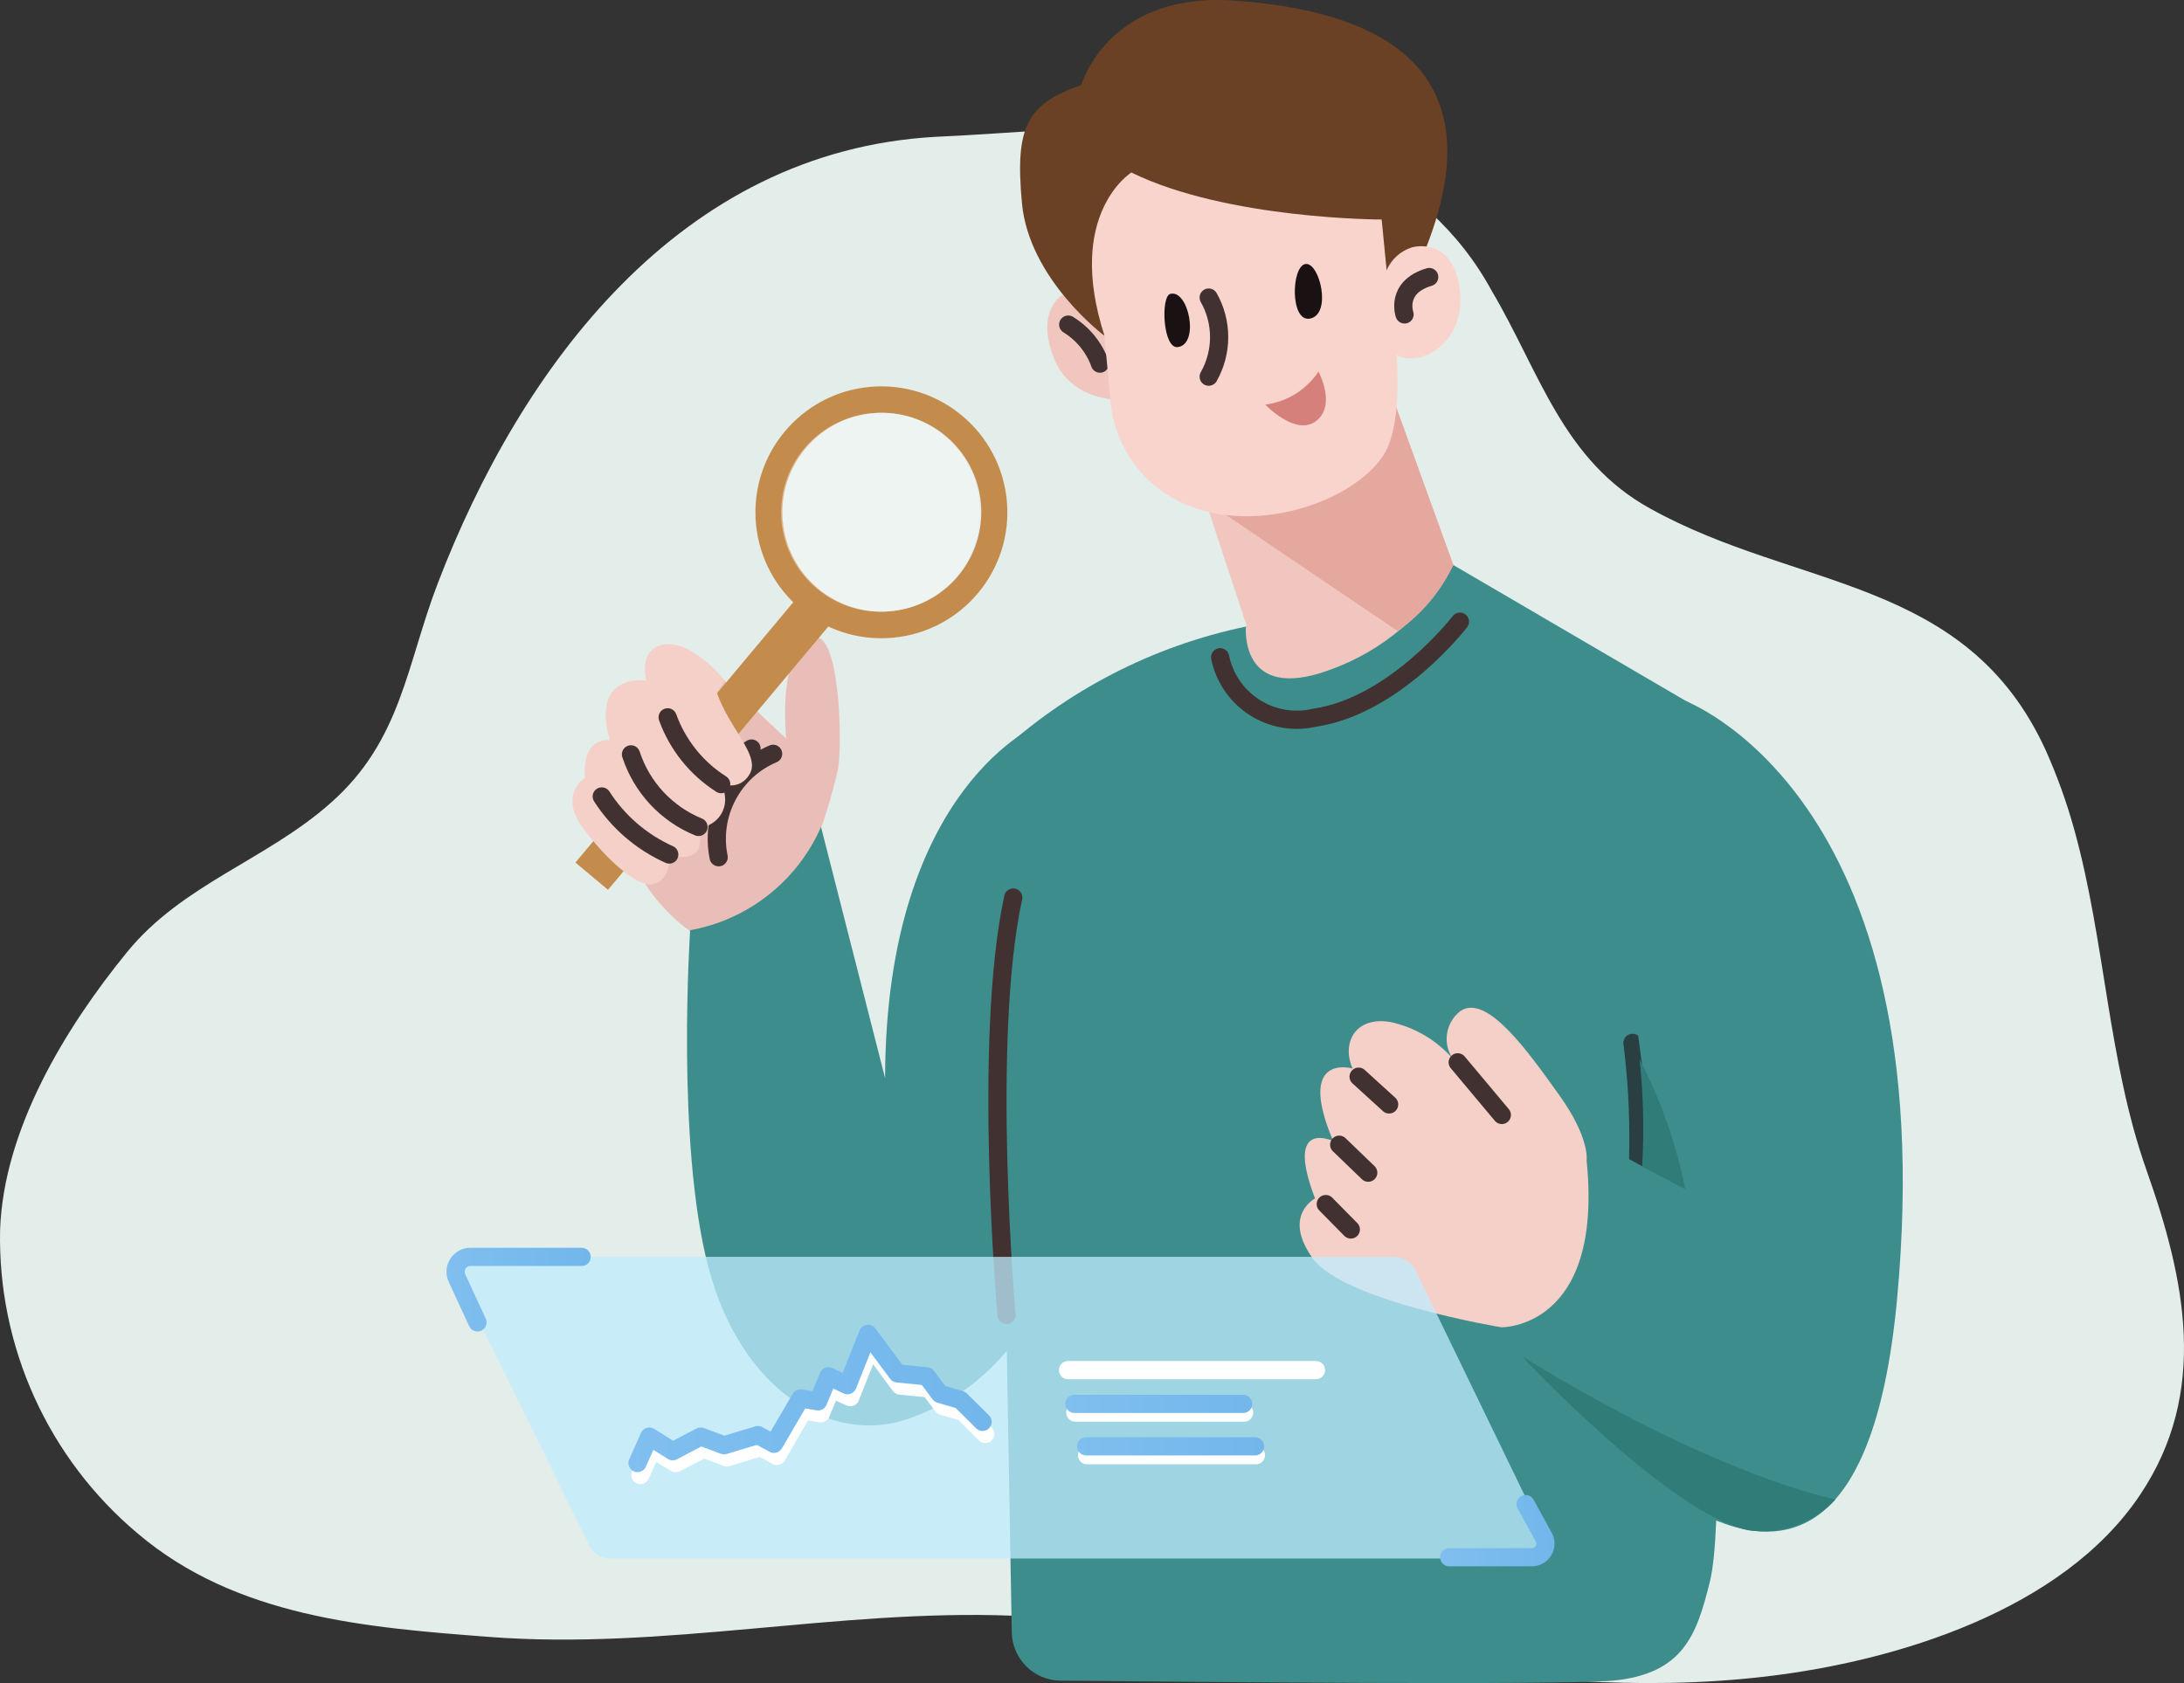
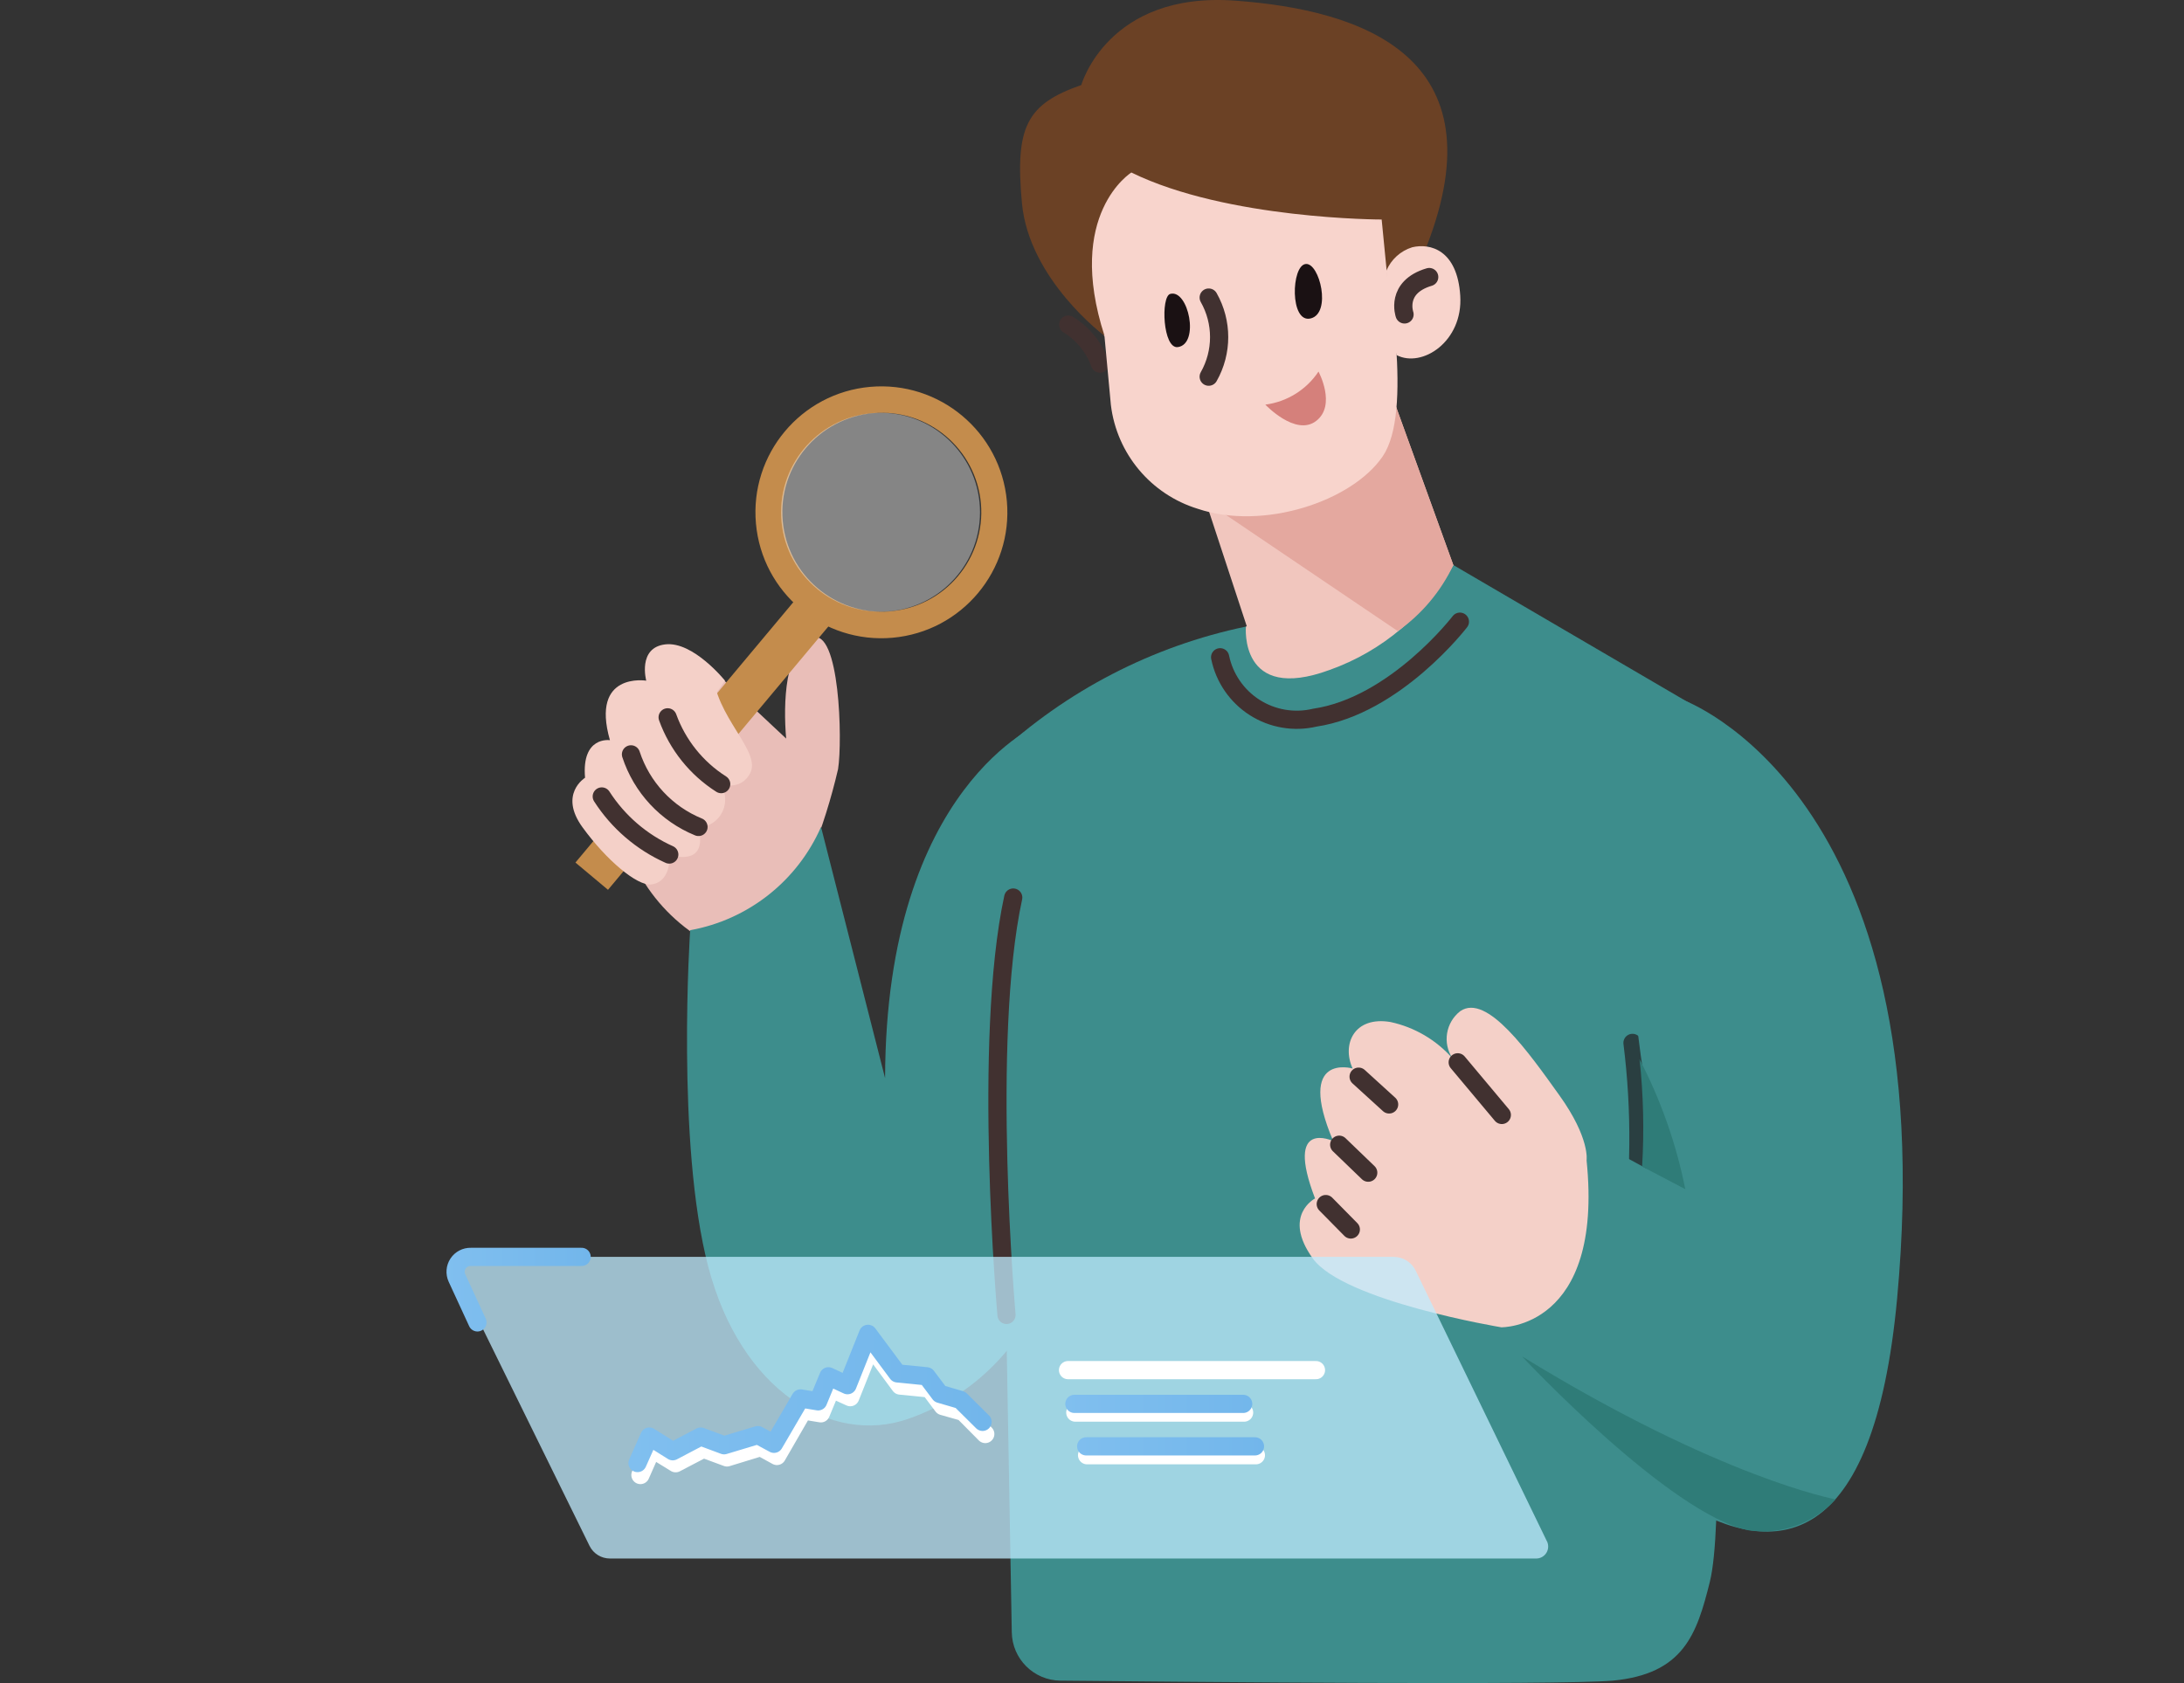
<svg xmlns="http://www.w3.org/2000/svg" width="144" height="111" viewBox="0 0 144 111">
  <rect x="0" y="0" width="144" height="111" fill="#333333" stroke="none" />
  <defs>
    <linearGradient id="r5e61hn32a" x1="-7.143%" x2="107.2%" y1="50.143%" y2="50.143%">
      <stop offset="0%" stop-color="#80BFEF" />
      <stop offset="100%" stop-color="#72B6EB" />
    </linearGradient>
    <linearGradient id="x4hd2xob0b" x1="-9.43%" x2="109.391%" y1="50.512%" y2="50.512%">
      <stop offset="0%" stop-color="#80BFEF" />
      <stop offset="100%" stop-color="#72B6EB" />
    </linearGradient>
    <linearGradient id="210vrr1lwc" x1="-2.63%" x2="102.63%" y1="50%" y2="50%">
      <stop offset="0%" stop-color="#80BFEF" />
      <stop offset="100%" stop-color="#72B6EB" />
    </linearGradient>
    <linearGradient id="zii21ibhtd" x1="-3.658%" x2="103.658%" y1="50%" y2="50%">
      <stop offset="0%" stop-color="#80BFEF" />
      <stop offset="100%" stop-color="#72B6EB" />
    </linearGradient>
    <linearGradient id="rqedtz1mfe" x1="-5.376%" x2="105.376%" y1="50%" y2="50%">
      <stop offset="0%" stop-color="#80BFEF" />
      <stop offset="100%" stop-color="#72B6EB" />
    </linearGradient>
  </defs>
  <g fill="none" fill-rule="evenodd">
    <g>
      <g transform="translate(-1383, -121) translate(1383, 121)">
-         <path fill="#E3EDE9" fill-rule="nonzero" d="M136.765 54.717c-.496-1.797-1.128-3.553-1.89-5.254-5.23-11.43-16.384-10.545-26.041-15.907-5.804-3.184-7.312-9.025-10.471-14.363-2.118-3.91-5.49-6.992-9.574-8.75C80.52 7.117 70.336 8.649 61.756 9.02c-16.993.91-27.452 15.285-32.885 29.432-2.083 5.422-2.394 10.377-7.073 14.507-4.236 3.758-9.765 5.35-13.415 9.826C4.29 67.8.245 74.478.006 81.097c-.169 7.709 3.167 15.078 9.071 20.036 6.498 5.518 15.03 6.2 23.18 6.823 11.5.885 22.953-1.844 34.49-1.4 16.61.634 32.98 5.984 49.698 4.009 8.58-1.006 19.554-4.357 24.652-11.97 4.571-6.798 2.98-14.219.43-21.424-2.548-7.205-2.716-15.093-4.762-22.454zM72.598 72.371c-.108.108-.192.216-.287.324h-.084l.371-.324z" />
        <path fill="#E9BEB8" fill-rule="nonzero" d="M47.467 62.557l5.984-6.092c.75-1.866 1.353-3.787 1.807-5.746.299-1.879.107-9.288-1.7-8.665-1.807.622-1.926 4.345-1.723 6.655l-4.308-4.034-7.013 9.91c.614 1.394 1.355 2.729 2.214 3.986 1.191 1.732 2.829 3.11 4.74 3.986z" />
-         <path stroke="#413130" stroke-linecap="round" stroke-linejoin="round" stroke-width="1.2" d="M50.974 49.714c-2.667 1.131-4.168 3.984-3.59 6.822M49.55 49.367c-2.534 1.598-4.72 3.69-6.427 6.152" />
        <path fill="#C48C4C" fill-rule="nonzero" d="M45.001 37.441L47.801 37.441 47.803 60.468 45.003 60.467z" transform="translate(46.402, 48.954) rotate(39.92) translate(-46.402, -48.954)" />
        <path fill="#F4D0C8" fill-rule="nonzero" d="M47.802 44.89s-2.094-2.609-3.937-2.393c-1.843.215-1.256 2.394-1.256 2.394s-3.686-.599-2.394 3.925c0 0-1.879-.287-1.64 2.478 0 0-1.758 1.077-.167 3.268 1.592 2.19 3.59 3.854 4.512 3.77.921-.084 1.304-1.042 1.196-1.963 0 0 2.633.921 1.927-1.796.508-.017.986-.244 1.32-.628.334-.384.493-.889.44-1.394-.168-1.844-2.262-4.44-2.262-4.44l2.261-3.22z" />
        <path stroke="#413130" stroke-linecap="round" stroke-linejoin="round" stroke-width="1.2" d="M41.603 49.75c.71 2.172 2.337 3.923 4.452 4.788M39.677 52.527c1.08 1.682 2.627 3.013 4.451 3.83" />
        <path fill="#F4D0C8" fill-rule="nonzero" d="M47 44.256l-2.98 3.052c.4 1.112.965 2.157 1.676 3.1 1.041 1.305 2.968 2.059 3.758.599.79-1.46-2.334-3.735-2.453-6.75z" />
        <path stroke="#413130" stroke-linecap="round" stroke-linejoin="round" stroke-width="1.2" d="M47.551 51.713c-1.631-1.038-2.872-2.587-3.53-4.405" />
        <path fill="#C48C4C" fill-rule="nonzero" d="M57.376 25.513c-4.568.407-7.94 4.441-7.534 9.01.407 4.569 4.44 7.943 9.007 7.537 4.568-.406 7.943-4.438 7.538-9.007-.411-4.568-4.442-7.942-9.011-7.54zm1.316 14.805c-3.606.303-6.776-2.372-7.083-5.978-.308-3.606 2.363-6.78 5.969-7.092 3.605-.312 6.781 2.355 7.098 5.96.152 1.745-.4 3.479-1.533 4.814-1.133 1.336-2.753 2.162-4.499 2.296h.048z" />
        <ellipse cx="58.058" cy="33.783" fill="#FFF" fill-rule="nonzero" opacity=".4" rx="6.558" ry="6.559" />
        <path fill="#3D8D8C" fill-rule="nonzero" d="M54.133 54.538c-1.564 3.565-4.798 6.118-8.628 6.81 0 0-.946 14.04 1.196 22.203s8.102 11.777 13.164 10.03c19.698-6.859 8.796-45.902 8.796-45.902s-10.256 4.094-10.304 23.424l-4.224-16.565z" />
        <path fill="#3D8D8C" fill-rule="nonzero" d="M82.148 41.324c-6.164 1.284-11.858 4.232-16.467 8.522l1.03 57.798c.025 1.76 1.448 3.177 3.206 3.196 8.688.084 32.598.311 36.416 0 4.667-.443 5.54-3.04 6.402-6.511.862-3.471.431-15.237 0-30.832-.43-15.596-1.125-27.003-1.125-27.003l-15.784-9.228-13.678 4.058z" />
-         <path fill="#F1C6BE" fill-rule="nonzero" d="M70.06 19.444s-1.794 1.006-.585 4.142c1.208 3.135 4.894 2.788 4.894 2.788l.455-5.146-4.763-1.784z" />
        <path stroke="#413130" stroke-linecap="round" stroke-linejoin="round" stroke-width="1.2" d="M70.432 21.407c.97.595 1.71 1.502 2.094 2.574" />
        <path fill="#F1C6BE" fill-rule="nonzero" d="M79.491 33.053L82.59 42.473 95.826 37.278 91.745 25.991z" />
        <path fill="#F1C6BE" fill-rule="nonzero" d="M95.826 37.266c-1.786 3.224-4.689 5.685-8.162 6.918-5.983 2.203-5.516-2.86-5.516-2.86l13.678-4.058z" />
        <path fill="#E4A89F" fill-rule="nonzero" d="M79.49 33.053l12.674 8.57c1.574-1.114 2.835-2.615 3.662-4.357l-4.08-11.275-12.255 7.062z" />
        <path stroke="#413130" stroke-linecap="round" stroke-linejoin="round" stroke-width="1.2" d="M96.257 41s-4.249 5.542-9.574 6.332c-1.357.32-2.785.076-3.96-.674-1.174-.751-1.995-1.946-2.275-3.311" />
        <path fill="#F8D4CC" fill-rule="nonzero" d="M72.825 22.197l.42 4.513c.39 3.213 2.637 5.896 5.731 6.846 4.308 1.448 10.148-.479 12.183-3.447 2.034-2.969.335-11.455 0-15.668L73.962 9.498l-4.5 6.44 3.363 6.26z" />
        <path stroke="#413130" stroke-linecap="round" stroke-linejoin="round" stroke-width="1.2" d="M79.694 19.624c.918 1.618.918 3.6 0 5.218" />
        <path fill="#D5807B" fill-rule="nonzero" d="M83.428 26.686c1.428-.186 2.707-.98 3.506-2.179 0 0 1.197 2.214-.155 3.256-1.352 1.041-3.35-1.077-3.35-1.077z" />
        <path fill="#1A1113" fill-rule="nonzero" d="M86.097 17.41c.91-.084 1.711 3.243.323 3.59-1.388.347-1.293-3.507-.323-3.59zM77.157 19.384c1.197-.335 1.963 3.304.503 3.507-.993.132-1.137-3.327-.503-3.507z" />
        <path fill="#6B4125" fill-rule="nonzero" d="M91.099 14.477s-10.184 0-16.503-3.1c0 0-4.38 2.717-1.77 10.772 0 0-4.979-3.71-5.446-8.761-.466-5.051.323-6.523 3.914-7.78 0 0 1.735-6.176 10.136-5.566 8.4.61 17.495 3.699 12.637 16.195l-2.394 4.117-.574-5.877z" />
        <path fill="#F8D4CC" fill-rule="nonzero" d="M91.41 17.852c.312-.74.933-1.304 1.7-1.544 1.196-.287 2.98.18 3.17 3.196.192 3.016-2.512 4.788-4.2 3.914-.432-1.824-.656-3.691-.67-5.566z" />
        <path stroke="#413130" stroke-linecap="round" stroke-linejoin="round" stroke-width="1.2" d="M92.607 20.737s-.634-1.795 1.627-2.466" />
        <path stroke="#2A3F41" stroke-linecap="round" stroke-linejoin="round" stroke-width="1.2" d="M107.637 68.78c.56 4.462.52 8.98-.12 13.43" />
        <path fill="#3D8D8C" fill-rule="nonzero" d="M110.904 46.135s17.28 6.045 14.181 39.498c-3.1 33.454-26.04 1.903-26.04 1.903s7.384-1.197 5.182-12.819l5.54 3.005s-5.648-20.372 1.137-31.587z" />
        <path fill="#F4D0C8" fill-rule="nonzero" d="M104.61 76.525s.239-1.448-1.783-4.273c-2.023-2.825-4.787-6.775-6.546-5.566-.958.744-1.182 2.1-.515 3.112-1.07-1.213-2.5-2.052-4.08-2.394-2.394-.407-3.232 1.46-2.502 3.064 0 0-3.77-1.089-1.28 4.788 0 0-3.243-1.544-1.197 3.782 0 0-2.178 1.125-.156 3.95 2.023 2.825 12.434 4.548 12.434 4.548s6.762.132 5.625-11.011z" />
        <path stroke="#413130" stroke-linecap="round" stroke-linejoin="round" stroke-width="1.2" d="M99.021 73.532L96.113 70.061M89.579 71.007L91.59 72.838M88.299 75.495L90.213 77.339M87.413 79.409L89.065 81.085" />
        <path fill="#2F7C78" fill-rule="nonzero" d="M121.028 98.883s-7.55-1.364-20.679-9.432c0 0 9.777 10.473 14.971 11.479 2.124.304 4.261-.462 5.708-2.047zM108.104 69.858c1.404 2.7 2.419 5.585 3.016 8.57l-2.848-1.496c.141-2.359.085-4.725-.168-7.074z" />
        <path stroke="#413130" stroke-linecap="round" stroke-linejoin="round" stroke-width="1.2" d="M66.363 86.722s-1.603-18.097.443-27.528" />
        <path fill="#C0ECFF" fill-rule="nonzero" d="M30.773 82.892h61.128c.61.002 1.167.35 1.436.898l8.628 17.798c.151.25.151.564 0 .814-.15.251-.426.398-.718.383H40.215c-.567.001-1.086-.319-1.34-.826l-8.808-17.918c-.125-.245-.113-.538.03-.772.145-.235.4-.378.676-.377z" opacity=".75" />
        <path stroke="url(#r5e61hn32a)" stroke-linecap="round" stroke-linejoin="round" stroke-width="1.2" d="M31.48 87.213l-1.353-2.932c-.14-.309-.112-.668.075-.95.188-.283.508-.449.847-.439h7.3" />
-         <path stroke="url(#x4hd2xob0b)" stroke-linecap="round" stroke-linejoin="round" stroke-width="1.2" d="M95.55 102.701h5.458c.315-.003.605-.172.765-.444.159-.272.164-.608.012-.884l-1.196-2.179" />
        <path stroke="#FFF" stroke-linecap="round" stroke-linejoin="round" stroke-width="1.2" d="M42.226 97.279L42.992 95.544 44.547 96.501 46.378 95.544 47.934 96.118 50.16 95.436 51.225 96.022 52.96 93.018 54.121 93.21 54.803 91.57 56.06 92.144 57.412 88.757 59.35 91.378 61.289 91.57 62.163 92.731 63.515 93.114 64.963 94.574" />
        <path stroke="url(#210vrr1lwc)" stroke-linecap="round" stroke-linejoin="round" stroke-width="1.2" d="M42.034 96.489L42.812 94.742 44.356 95.711 46.199 94.742 47.742 95.316 49.968 94.646 51.033 95.22 52.781 92.228 53.941 92.42 54.624 90.768 55.88 91.354 57.232 87.967 59.171 90.576 61.098 90.768 61.971 91.929 63.324 92.324 64.784 93.772" />
        <path stroke="#FFF" stroke-linecap="round" stroke-linejoin="round" stroke-width="1.2" d="M70.42 90.361L86.767 90.361M70.899 93.162L82.028 93.162M71.676 95.974L82.806 95.974" />
        <path stroke="url(#zii21ibhtd)" stroke-linecap="round" stroke-linejoin="round" stroke-width="1.2" d="M70.348 89.775L86.707 89.775" />
        <path stroke="url(#rqedtz1mfe)" stroke-linecap="round" stroke-linejoin="round" stroke-width="1.2" d="M70.839 92.587L81.968 92.587M71.617 95.388L82.746 95.388" />
      </g>
    </g>
  </g>
</svg>